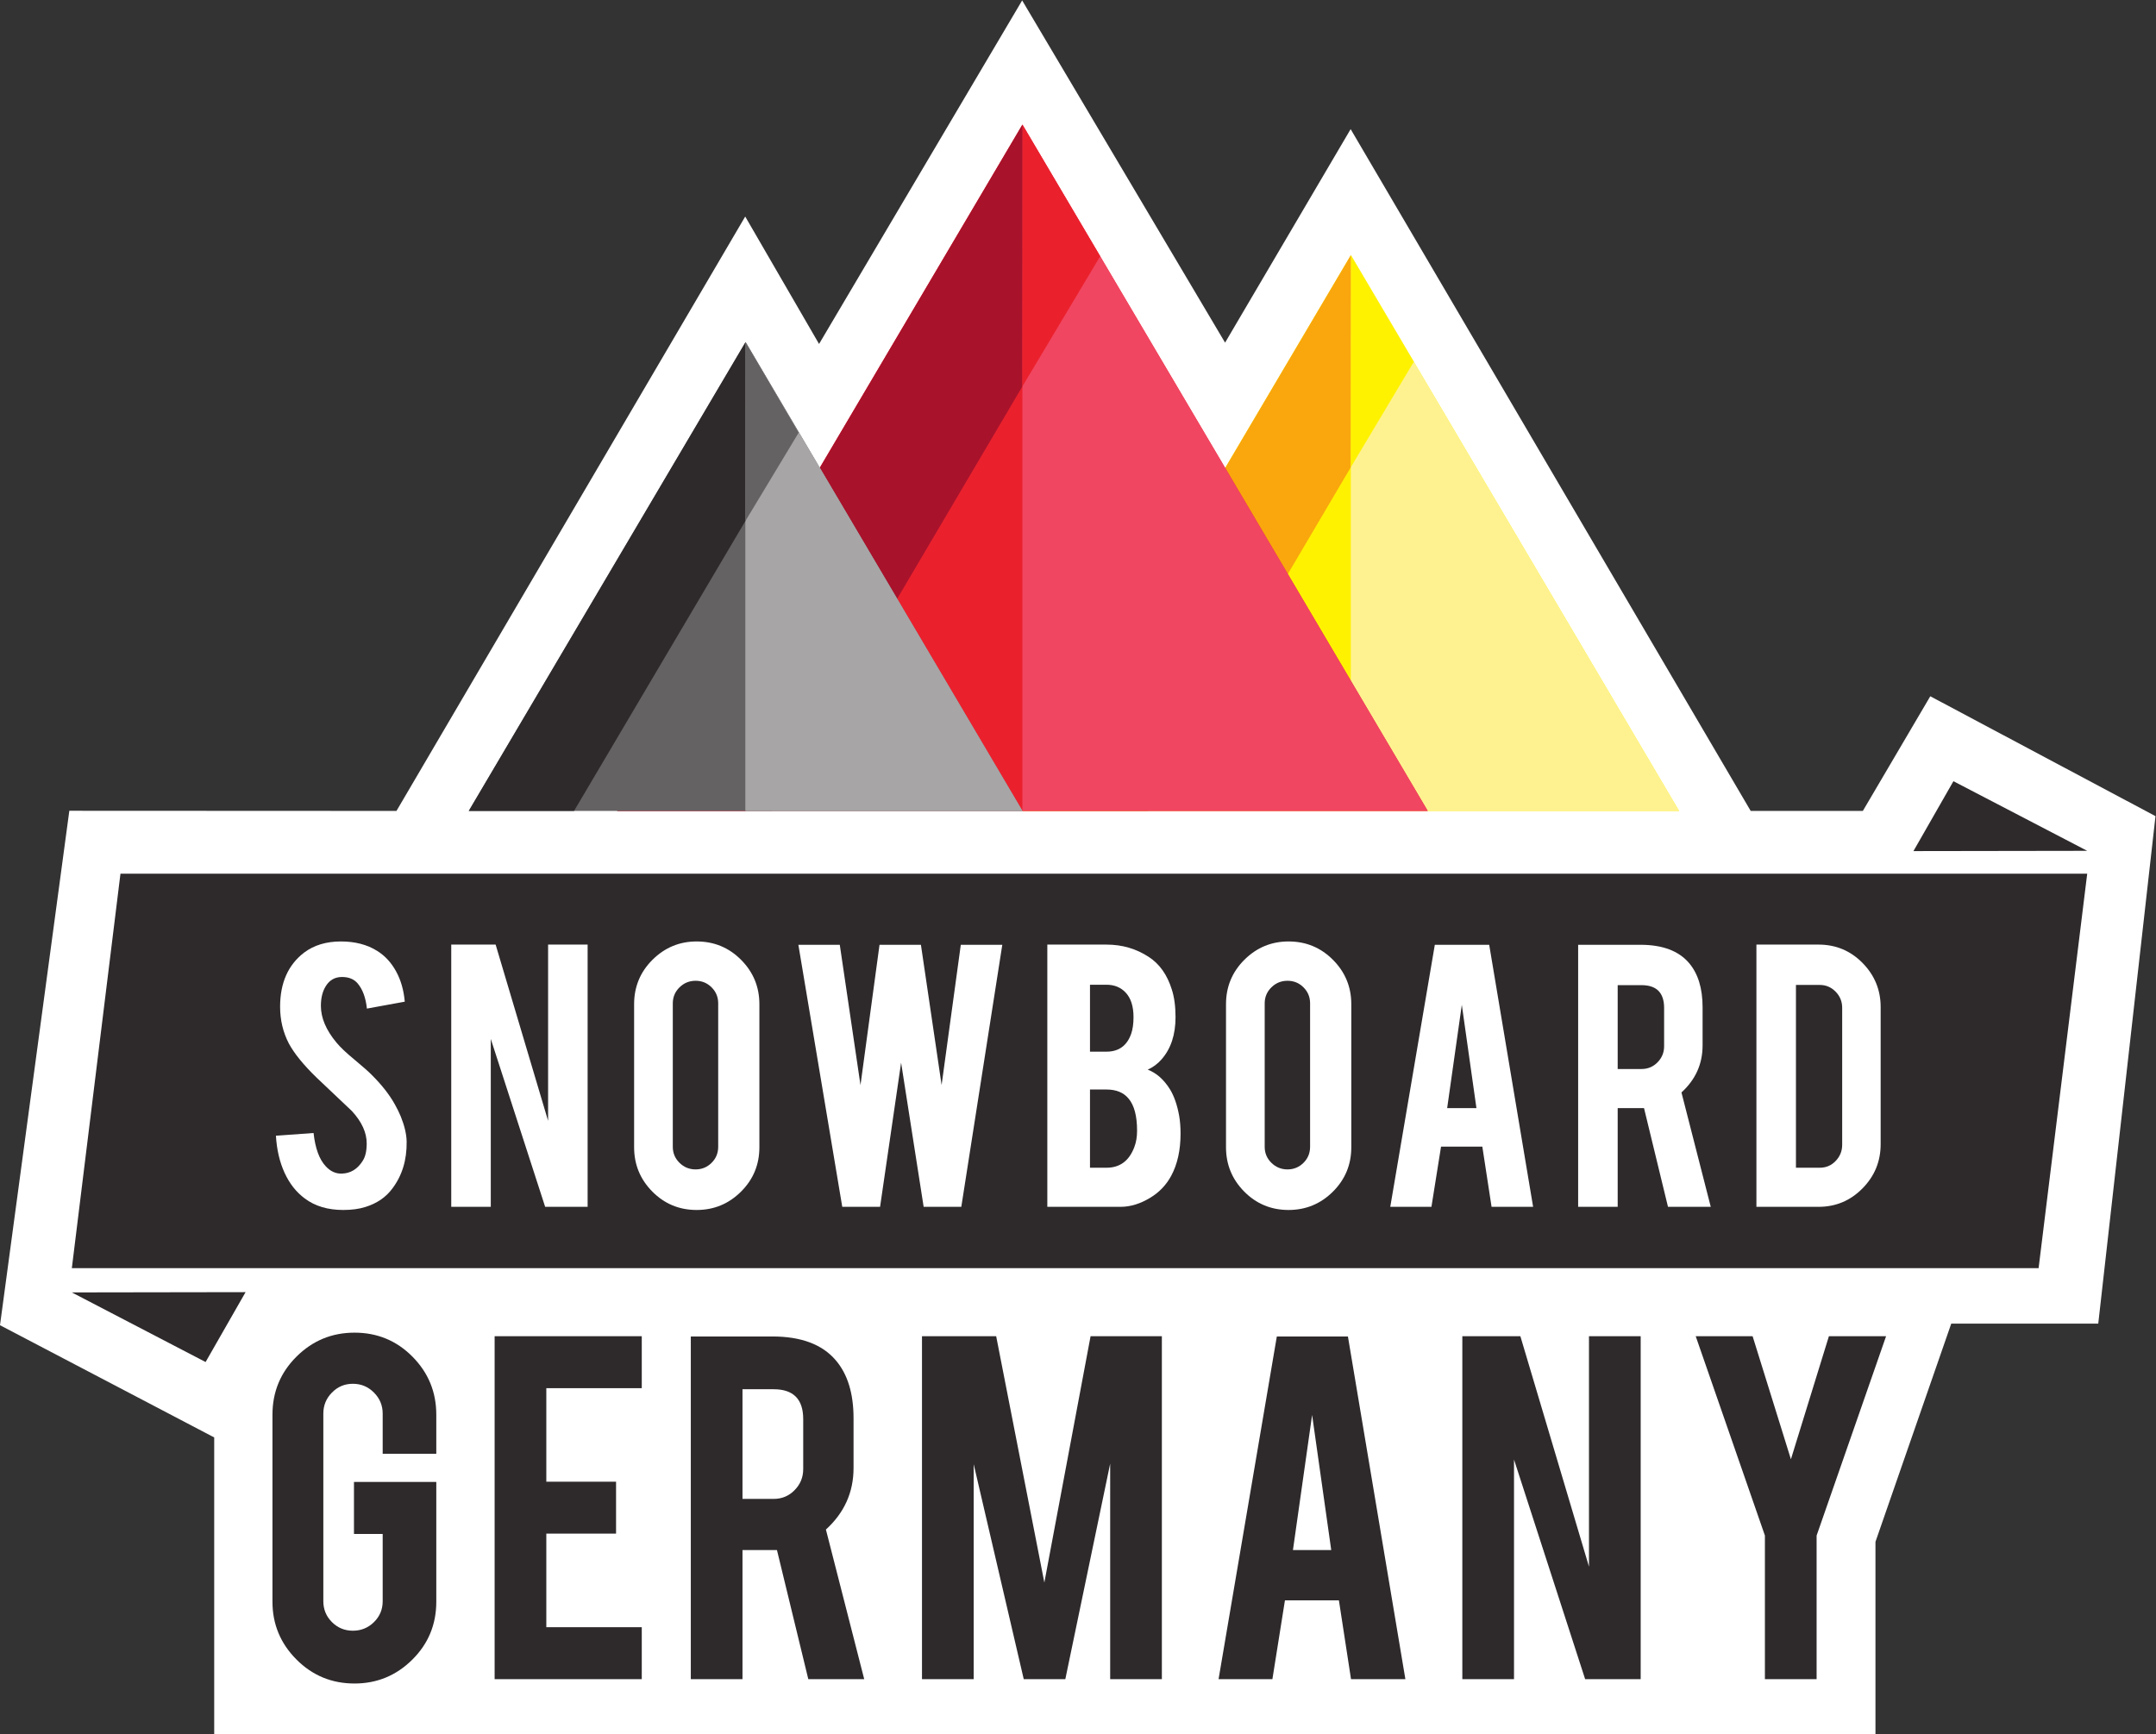
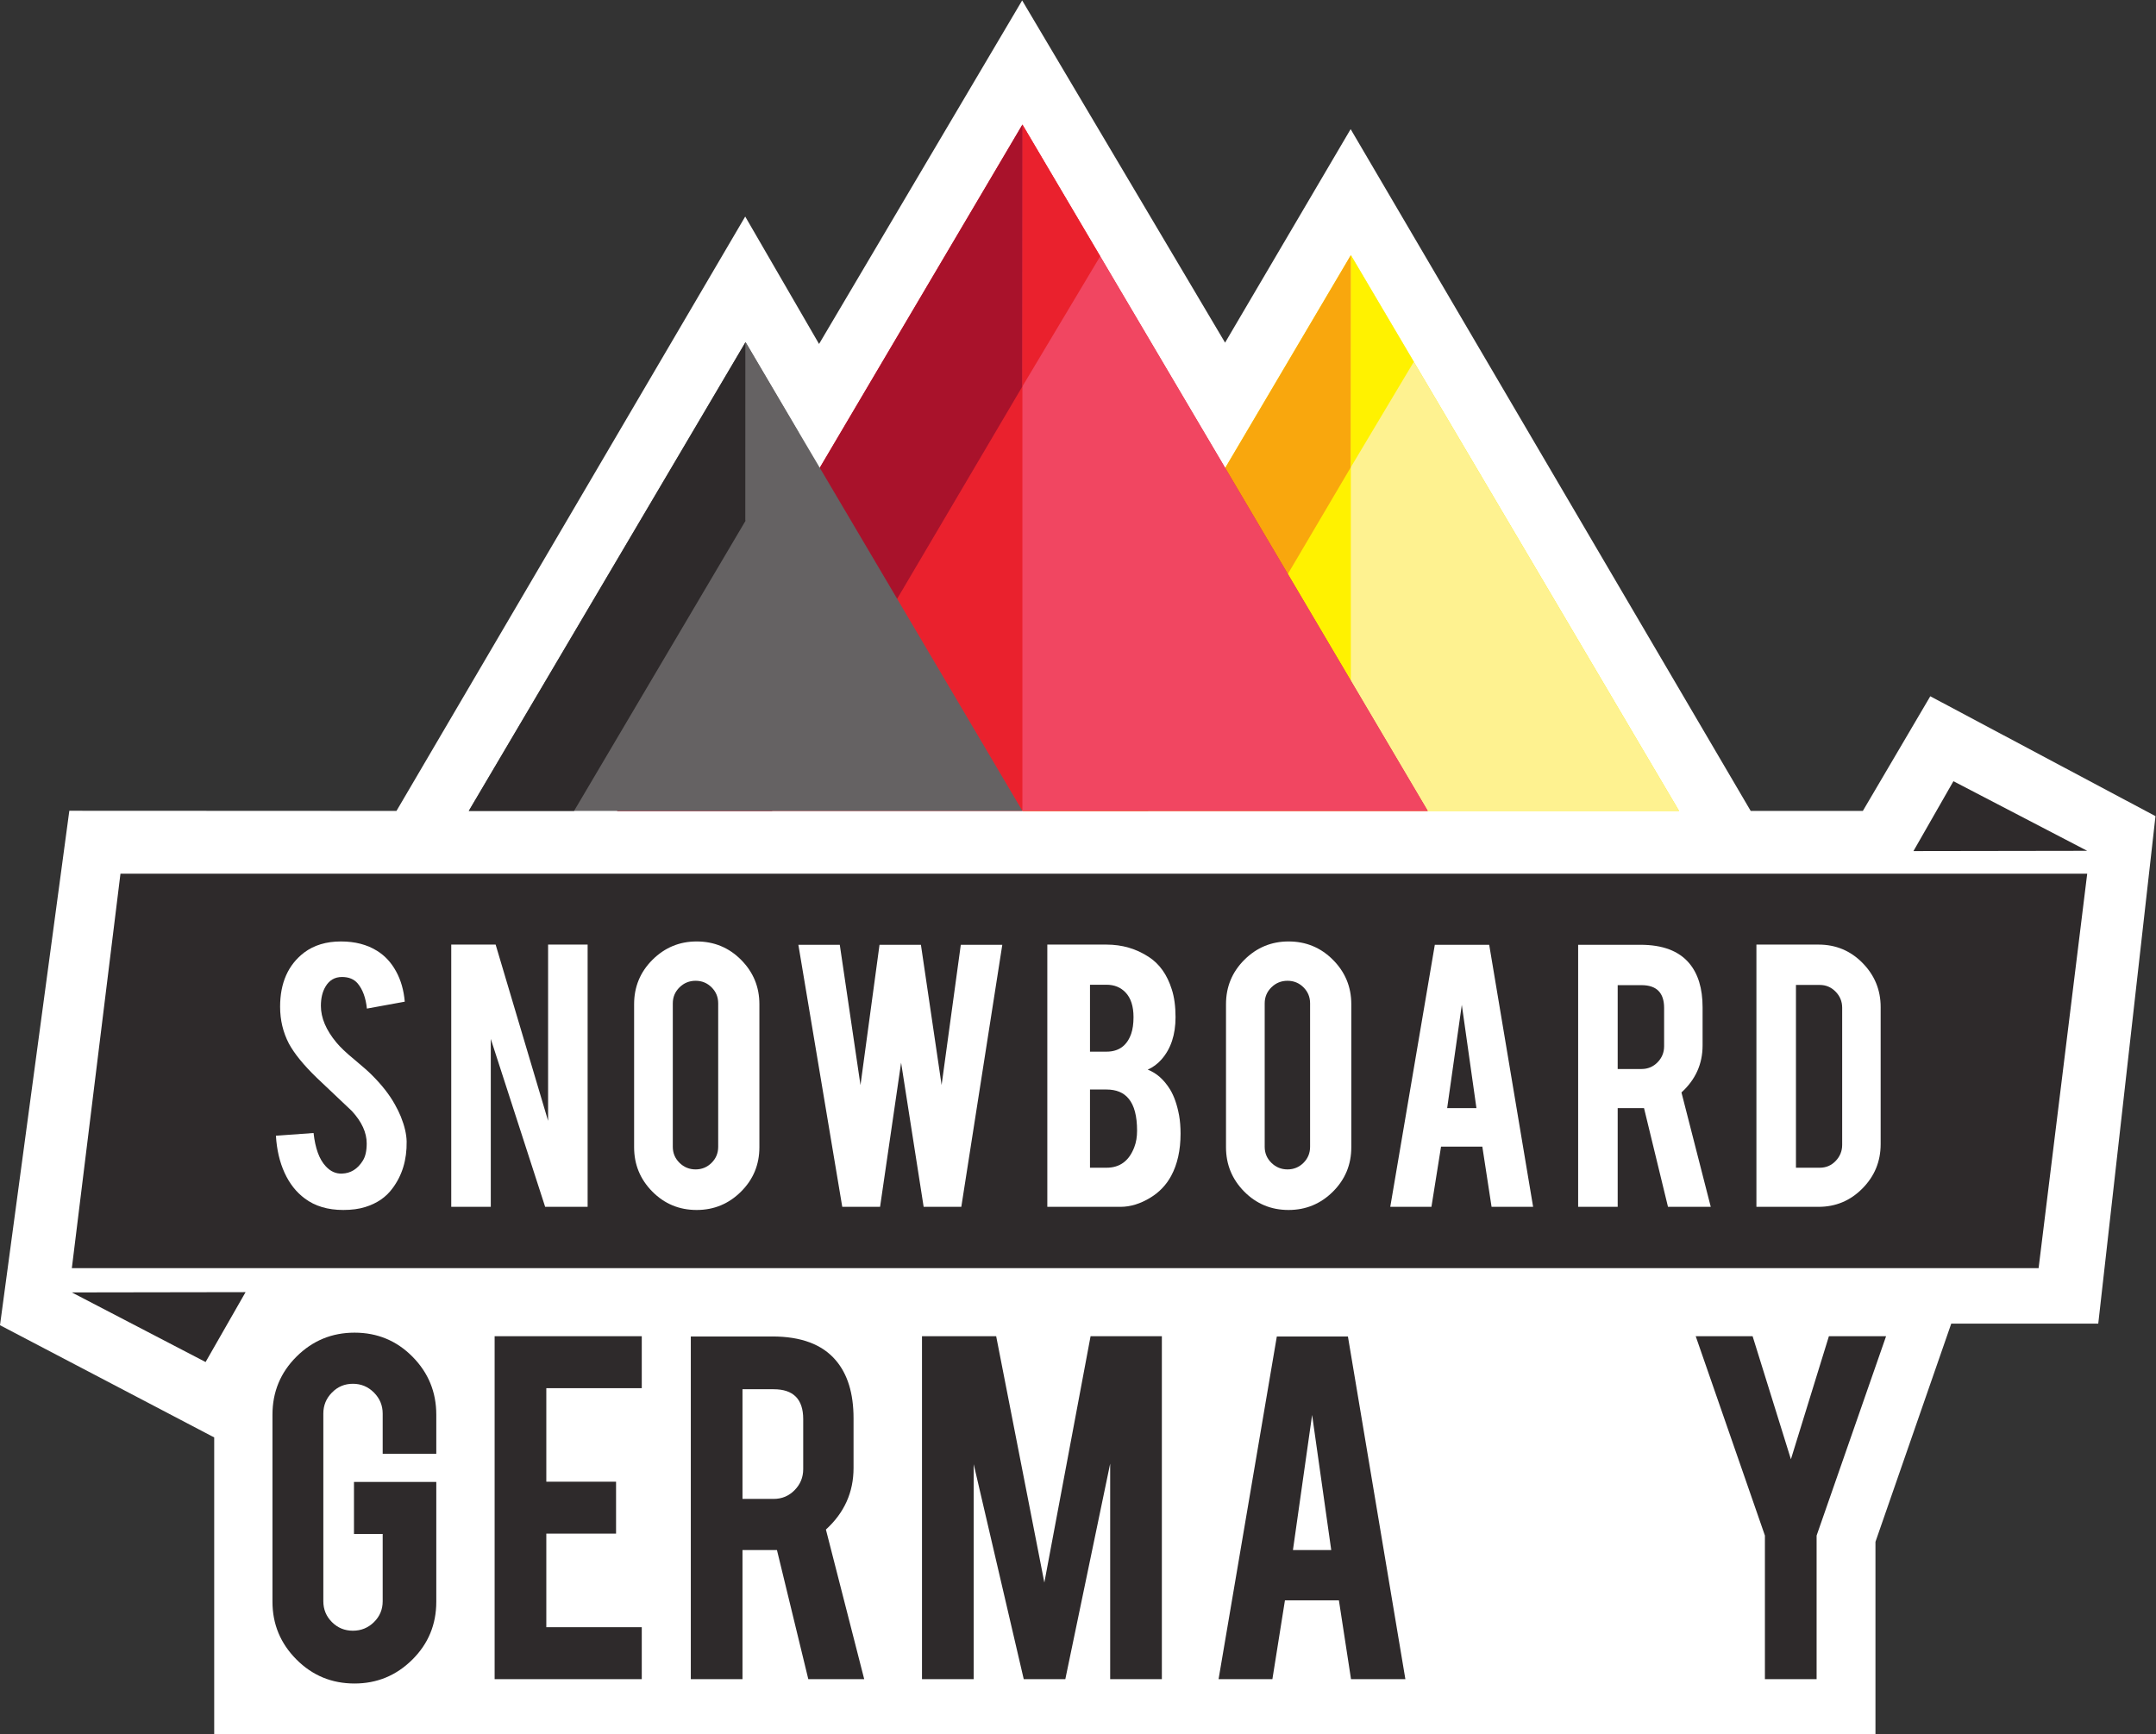
<svg xmlns="http://www.w3.org/2000/svg" viewBox="0 0 292.307 235.173" xml:space="preserve" id="svg2" version="1.1">
  <rect x="0" y="0" width="292.307" height="235.173" fill="#333333" stroke="none" />
  <defs id="defs6" />
  <g transform="matrix(1.333,0,0,-1.333,0,235.173)" id="g10">
    <g transform="scale(0.1)" id="g12">
      <path id="path14" style="fill:#ffffff;fill-opacity:1;fill-rule:nonzero;stroke:none" d="M 0,416.16 217.867,302 V 0 H 1907.52 v 195.82 l 77.09,221.961 h 149.51 l 58.21,516.223 -229.05,121.946 -68.59,-116.634 H 1780.62 L 1373.73,1632.88 1246.02,1415.68 1039.63,1763.81 833.051,1414.33 757.953,1543.96 403.246,939.316 70.512,939.469 0,416.16" />
      <path id="path16" style="fill:#2e2a2b;fill-opacity:1;fill-rule:nonzero;stroke:none" d="M 249.77,449.789 209.105,378.699 73.043,449.512 Z" />
      <path id="path18" style="fill:#2e2a2b;fill-opacity:1;fill-rule:nonzero;stroke:none" d="M 2073.44,474.172 H 73.066 L 122.52,875.441 h 2000.36 l -49.44,-401.269" />
      <path id="path20" style="fill:#2e2a2b;fill-opacity:1;fill-rule:nonzero;stroke:none" d="m 1946.15,898.457 40.66,71.094 136.07,-70.821 z" />
      <path id="path22" style="fill:#2e2a2b;fill-opacity:1;fill-rule:nonzero;stroke:none" d="m 360.582,51.672 c -23.199,0 -42.894,8.156 -59.117,24.488 -16.235,16.309 -24.34,35.879 -24.34,58.692 v 190.269 c 0,23.188 8.148,42.891 24.473,59.117 16.324,16.223 35.98,24.34 58.984,24.34 23.172,0 42.84,-8.156 58.973,-24.469 16.133,-16.328 24.191,-35.98 24.191,-58.988 v -39.762 h -54.523 v 40.879 c 0,8.364 -2.969,15.492 -8.903,21.403 -5.929,5.961 -13.07,8.929 -21.414,8.929 -8.347,0 -15.445,-2.968 -21.273,-8.929 -5.852,-5.911 -8.778,-13.039 -8.778,-21.403 V 135.422 c 0,-8.363 2.926,-15.453 8.778,-21.293 5.828,-5.84 12.926,-8.75 21.273,-8.75 8.344,0 15.485,2.891 21.414,8.711 5.934,5.84 8.903,12.91 8.903,21.23 v 68.508 h -29.2 v 52.883 h 83.723 V 134.852 C 443.746,111.672 435.59,92 419.273,75.871 402.949,59.73 383.383,51.672 360.582,51.672" />
      <path id="path24" style="fill:#2e2a2b;fill-opacity:1;fill-rule:nonzero;stroke:none" d="M 503.082,56.121 V 404.969 h 149.66 v -52.848 h -97.09 V 256.98 h 70.934 v -52.851 h -70.934 v -95.16 h 97.09 V 56.121 h -149.66" />
      <path id="path26" style="fill:#2e2a2b;fill-opacity:1;fill-rule:nonzero;stroke:none" d="m 816.941,320.672 c 0,20.219 -10.007,30.348 -30.039,30.348 H 755.18 V 239.461 h 31.722 c 8.352,0 15.442,2.949 21.286,8.91 5.832,5.91 8.753,13.059 8.753,21.399 z m -31.433,84.027 c 29.297,0 50.805,-8.07 64.535,-24.211 12.062,-14.097 18.094,-33.75 18.094,-58.976 v -50.621 c 0,-24.653 -9.364,-45.532 -28.11,-62.602 L 878.98,56.121 H 822.117 L 790.234,187.43 c -1.48,0 -3.062,0 -4.726,0 H 755.18 V 56.121 H 702.617 V 404.699 h 82.891" />
      <path id="path28" style="fill:#2e2a2b;fill-opacity:1;fill-rule:nonzero;stroke:none" d="M 990.336,56.121 H 937.75 V 404.969 h 75.45 l 49,-250.59 47.02,250.59 h 72.5 V 56.121 h -52.57 V 275.34 L 1083.54,56.121 h -42.3 L 990.336,274.77 V 56.121" />
      <path id="path30" style="fill:#2e2a2b;fill-opacity:1;fill-rule:nonzero;stroke:none" d="m 1334.54,324.852 -19.5,-137.422 h 38.95 z M 1306.9,136.238 1294.15,56.121 h -54.75 l 59.25,348.578 h 72.31 L 1429.4,56.121 h -55.29 l -12.31,80.117 h -54.9" />
-       <path id="path32" style="fill:#2e2a2b;fill-opacity:1;fill-rule:nonzero;stroke:none" d="m 1546.35,404.969 69.79,-234.438 v 234.438 h 52.58 V 56.121 h -56.49 L 1539.89,279.5 V 56.121 h -52.56 V 404.969 h 59.02" />
      <path id="path34" style="fill:#2e2a2b;fill-opacity:1;fill-rule:nonzero;stroke:none" d="m 1795.08,202.172 -70.39,202.797 h 57.87 l 38.96,-125.18 38.65,125.18 h 58.15 L 1847.66,202.172 V 56.121 h -52.58 V 202.172" />
      <path id="path36" style="fill:#ffffff;fill-opacity:1;fill-rule:nonzero;stroke:none" d="m 413.594,602.949 c 0.285,-18.578 -4.539,-34.469 -14.469,-47.66 -6.527,-8.93 -15.75,-15.23 -27.648,-18.918 -6.395,-2 -13.84,-2.992 -22.344,-2.992 -15.75,0 -28.789,3.91 -39.145,11.699 -8.644,6.391 -15.484,15.082 -20.531,26.051 -5.043,11.012 -7.977,23.59 -8.82,37.781 l 38.285,2.77 c 1.691,-15.551 5.812,-26.821 12.344,-33.801 4.812,-5.258 10.343,-7.758 16.589,-7.488 8.79,0.289 15.813,4.621 21.067,13.007 2.683,4.122 4.039,9.981 4.039,17.661 0,11.07 -5.039,22.082 -15.102,33 -7.941,7.519 -19.867,18.82 -35.742,33.851 -13.332,12.918 -22.758,24.512 -28.293,34.731 -5.965,11.488 -8.937,23.98 -8.937,37.461 0,24.273 8.148,42.652 24.465,55.144 10.066,7.539 22.539,11.289 37.441,11.289 14.324,0 26.598,-3.195 36.812,-9.59 7.934,-4.941 14.356,-11.894 19.239,-20.832 4.898,-8.925 7.84,-19.215 8.84,-30.843 l -38.516,-7.032 c -1.133,10.922 -4.246,19.453 -9.355,25.551 -3.696,4.387 -9.012,6.594 -15.958,6.594 -7.375,0 -12.968,-3.274 -16.804,-9.793 -3.121,-5.238 -4.684,-11.77 -4.684,-19.57 0,-12.2 5.25,-24.61 15.738,-37.239 3.973,-4.812 9.926,-10.492 17.872,-17 9.355,-7.82 15.535,-13.261 18.519,-16.402 9.918,-9.91 17.567,-19.699 22.973,-29.359 2.539,-4.508 4.609,-8.711 6.164,-12.551 3.828,-9.489 5.812,-18 5.961,-25.52" />
      <path id="path38" style="fill:#ffffff;fill-opacity:1;fill-rule:nonzero;stroke:none" d="M 504.102,803.34 557.465,624.051 V 803.34 h 40.203 V 536.57 H 554.473 L 499.172,707.391 V 536.57 h -40.219 v 266.77 h 45.149" />
      <path id="path40" style="fill:#ffffff;fill-opacity:1;fill-rule:nonzero;stroke:none" d="m 730.473,743.559 c 0,6.39 -2.227,11.812 -6.707,16.293 -4.481,4.445 -9.895,6.683 -16.266,6.683 -6.391,0 -11.859,-2.238 -16.383,-6.683 -4.539,-4.481 -6.816,-9.903 -6.816,-16.293 V 597.648 c 0,-6.398 2.277,-11.828 6.816,-16.296 4.524,-4.454 9.992,-6.704 16.383,-6.704 6.371,0 11.785,2.25 16.266,6.704 4.48,4.468 6.707,9.898 6.707,16.296 z m -21.914,62.976 c 17.73,0 32.804,-6.222 45.207,-18.711 12.418,-12.5 18.605,-27.535 18.605,-45.094 V 597.211 c 0,-17.731 -6.234,-32.801 -18.723,-45.199 -12.464,-12.422 -27.496,-18.633 -45.089,-18.633 -17.731,0 -32.762,6.262 -45.09,18.723 -12.348,12.488 -18.52,27.507 -18.52,45.109 V 742.73 c 0,17.711 6.242,32.77 18.719,45.2 12.484,12.394 27.449,18.605 44.891,18.605" />
      <path id="path42" style="fill:#ffffff;fill-opacity:1;fill-rule:nonzero;stroke:none" d="m 977.223,803.145 h 42.207 L 977.738,536.57 h -38.3 l -22.93,146.66 -21.395,-146.66 h -38.457 l -44.64,266.575 h 42.125 l 21.058,-142.747 19.356,142.747 h 42.109 L 957.699,660.5 977.223,803.145" />
      <path id="path44" style="fill:#ffffff;fill-opacity:1;fill-rule:nonzero;stroke:none" d="m 1108.62,576.359 h 16.81 c 13.62,0 23.05,7.012 28.31,21.051 1.85,4.82 2.77,10.36 2.77,16.61 0,14.878 -2.86,25.75 -8.54,32.531 -5.07,6.238 -12.61,9.371 -22.54,9.371 h -16.81 z m 0,118.071 h 16.81 c 12.49,0 20.85,6.09 25.11,18.281 1.55,4.539 2.35,10.148 2.35,16.809 0,11.07 -2.71,19.449 -8.08,25.101 -4.98,5.25 -11.44,7.879 -19.38,7.879 h -16.81 z m -43.4,-157.86 v 266.77 h 60.21 c 15.88,0 30.22,-4.188 42.97,-12.547 10.92,-7.09 18.73,-18.078 23.4,-32.984 2.58,-7.93 3.83,-17.36 3.83,-28.289 0,-17.86 -4.75,-32.168 -14.24,-42.961 -3.98,-4.539 -8.66,-8.02 -14.04,-10.438 8.93,-3.402 16.52,-10.121 22.75,-20.199 4.11,-6.801 7.17,-15.594 9.16,-26.371 0.98,-5.531 1.48,-11.711 1.48,-18.52 0,-16.883 -3.2,-31.211 -9.56,-42.98 -4.97,-9.199 -12,-16.582 -21.06,-22.11 -10.21,-6.242 -20.36,-9.371 -30.43,-9.371 h -74.47" />
      <path id="path46" style="fill:#ffffff;fill-opacity:1;fill-rule:nonzero;stroke:none" d="m 1332.49,743.559 c 0,6.39 -2.23,11.812 -6.7,16.293 -4.47,4.445 -9.89,6.683 -16.28,6.683 -6.39,0 -11.83,-2.238 -16.38,-6.683 -4.55,-4.481 -6.82,-9.903 -6.82,-16.293 V 597.648 c 0,-6.398 2.27,-11.828 6.82,-16.296 4.55,-4.454 9.99,-6.704 16.38,-6.704 6.39,0 11.81,2.25 16.28,6.704 4.47,4.468 6.7,9.898 6.7,16.296 z m -21.92,62.976 c 17.73,0 32.8,-6.222 45.2,-18.711 12.43,-12.5 18.63,-27.535 18.63,-45.094 V 597.211 c 0,-17.731 -6.25,-32.801 -18.71,-45.199 -12.49,-12.422 -27.53,-18.633 -45.12,-18.633 -17.73,0 -32.76,6.262 -45.1,18.723 -12.32,12.488 -18.51,27.507 -18.51,45.109 V 742.73 c 0,17.711 6.25,32.77 18.73,45.2 12.48,12.394 27.44,18.605 44.88,18.605" />
      <path id="path48" style="fill:#ffffff;fill-opacity:1;fill-rule:nonzero;stroke:none" d="m 1486.8,742.07 -14.9,-105.082 h 29.77 z m -21.13,-144.242 -9.77,-61.258 h -41.87 l 45.31,266.575 h 55.31 l 44.67,-266.575 h -42.26 l -9.4,61.258 h -41.99" />
      <path id="path50" style="fill:#ffffff;fill-opacity:1;fill-rule:nonzero;stroke:none" d="m 1692.56,738.879 c 0,15.461 -7.67,23.199 -22.97,23.199 h -24.25 v -85.297 h 24.25 c 6.37,0 11.79,2.239 16.27,6.789 4.46,4.551 6.7,10.02 6.7,16.379 z m -24.05,64.266 c 22.41,0 38.86,-6.2 49.37,-18.516 9.2,-10.781 13.81,-25.809 13.81,-45.098 v -38.722 c 0,-18.868 -7.15,-34.809 -21.49,-47.868 L 1740,536.57 h -43.5 l -24.37,100.418 c -1.13,0 -2.34,0 -3.62,0 h -23.17 V 536.57 h -40.22 v 266.575 h 63.39" />
      <path id="path52" style="fill:#ffffff;fill-opacity:1;fill-rule:nonzero;stroke:none" d="m 1826.65,576.359 h 24.25 c 6.37,0 11.78,2.289 16.16,6.903 4.39,4.617 6.6,10.027 6.6,16.289 v 139.551 c 0,6.367 -2.23,11.839 -6.71,16.378 -4.45,4.551 -9.82,6.809 -16.05,6.809 h -24.25 z m 86.15,24.032 c 0,-17.582 -6.15,-32.61 -18.52,-45.102 -12.32,-12.488 -27.22,-18.719 -44.66,-18.719 h -63.19 v 266.77 h 63.19 c 17.57,0 32.51,-6.231 44.78,-18.711 12.27,-12.488 18.4,-27.449 18.4,-44.891 V 600.391" />
      <path id="path54" style="fill:#fff200;fill-opacity:1;fill-rule:nonzero;stroke:none" d="m 1040.14,939.316 333.79,565.344 333.83,-565.344 z" />
      <path id="path56" style="fill:#fef290;fill-opacity:1;fill-rule:nonzero;stroke:none" d="M 1373.93,939.316 V 1504.66 L 1707.76,939.316 Z" />
      <path id="path58" style="fill:#fff200;fill-opacity:1;fill-rule:nonzero;stroke:none" d="m 1373.73,1288.66 0.2,216 64.04,-108.47 z" />
      <path id="path60" style="fill:#f9a70d;fill-opacity:1;fill-rule:nonzero;stroke:none" d="m 1040.14,939.316 h 127.6 l 205.99,349.344 0.2,216 -333.79,-565.344" />
      <path id="path62" style="fill:#ea212d;fill-opacity:1;fill-rule:nonzero;stroke:none" d="M 627.672,939.316 1039.89,1637.48 1452.15,939.316 Z" />
      <path id="path64" style="fill:#f14661;fill-opacity:1;fill-rule:nonzero;stroke:none" d="M 1039.89,939.316 V 1637.48 L 1452.15,939.316 Z" />
      <path id="path66" style="fill:#ea212d;fill-opacity:1;fill-rule:nonzero;stroke:none" d="m 1039.63,1370.74 0.26,266.74 79.1,-133.95 z" />
      <path id="path68" style="fill:#a9122b;fill-opacity:1;fill-rule:nonzero;stroke:none" d="m 627.672,939.316 h 157.586 l 254.372,431.424 0.26,266.74 -412.218,-698.164" />
      <path id="path70" style="fill:#656263;fill-opacity:1;fill-rule:nonzero;stroke:none" d="M 476.773,939.316 758.305,1416.23 1039.89,939.316 Z" />
-       <path id="path72" style="fill:#a7a5a6;fill-opacity:1;fill-rule:nonzero;stroke:none" d="M 758.305,939.316 V 1416.23 L 1039.89,939.316 Z" />
-       <path id="path74" style="fill:#a7a5a6;fill-opacity:1;fill-rule:nonzero;stroke:none" d="M 758.305,939.316 V 1416.23 L 1039.89,939.316 Z" />
+       <path id="path72" style="fill:#a7a5a6;fill-opacity:1;fill-rule:nonzero;stroke:none" d="M 758.305,939.316 L 1039.89,939.316 Z" />
      <path id="path76" style="fill:#2e2a2b;fill-opacity:1;fill-rule:nonzero;stroke:none" d="m 476.773,939.316 h 107.09 l 174.383,295.094 0.059,181.82 -281.532,-476.914" />
      <path id="path78" style="fill:#656263;fill-opacity:1;fill-rule:nonzero;stroke:none" d="m 758.305,1416.23 -0.059,-181.82 54.109,89.75 z" />
    </g>
  </g>
</svg>